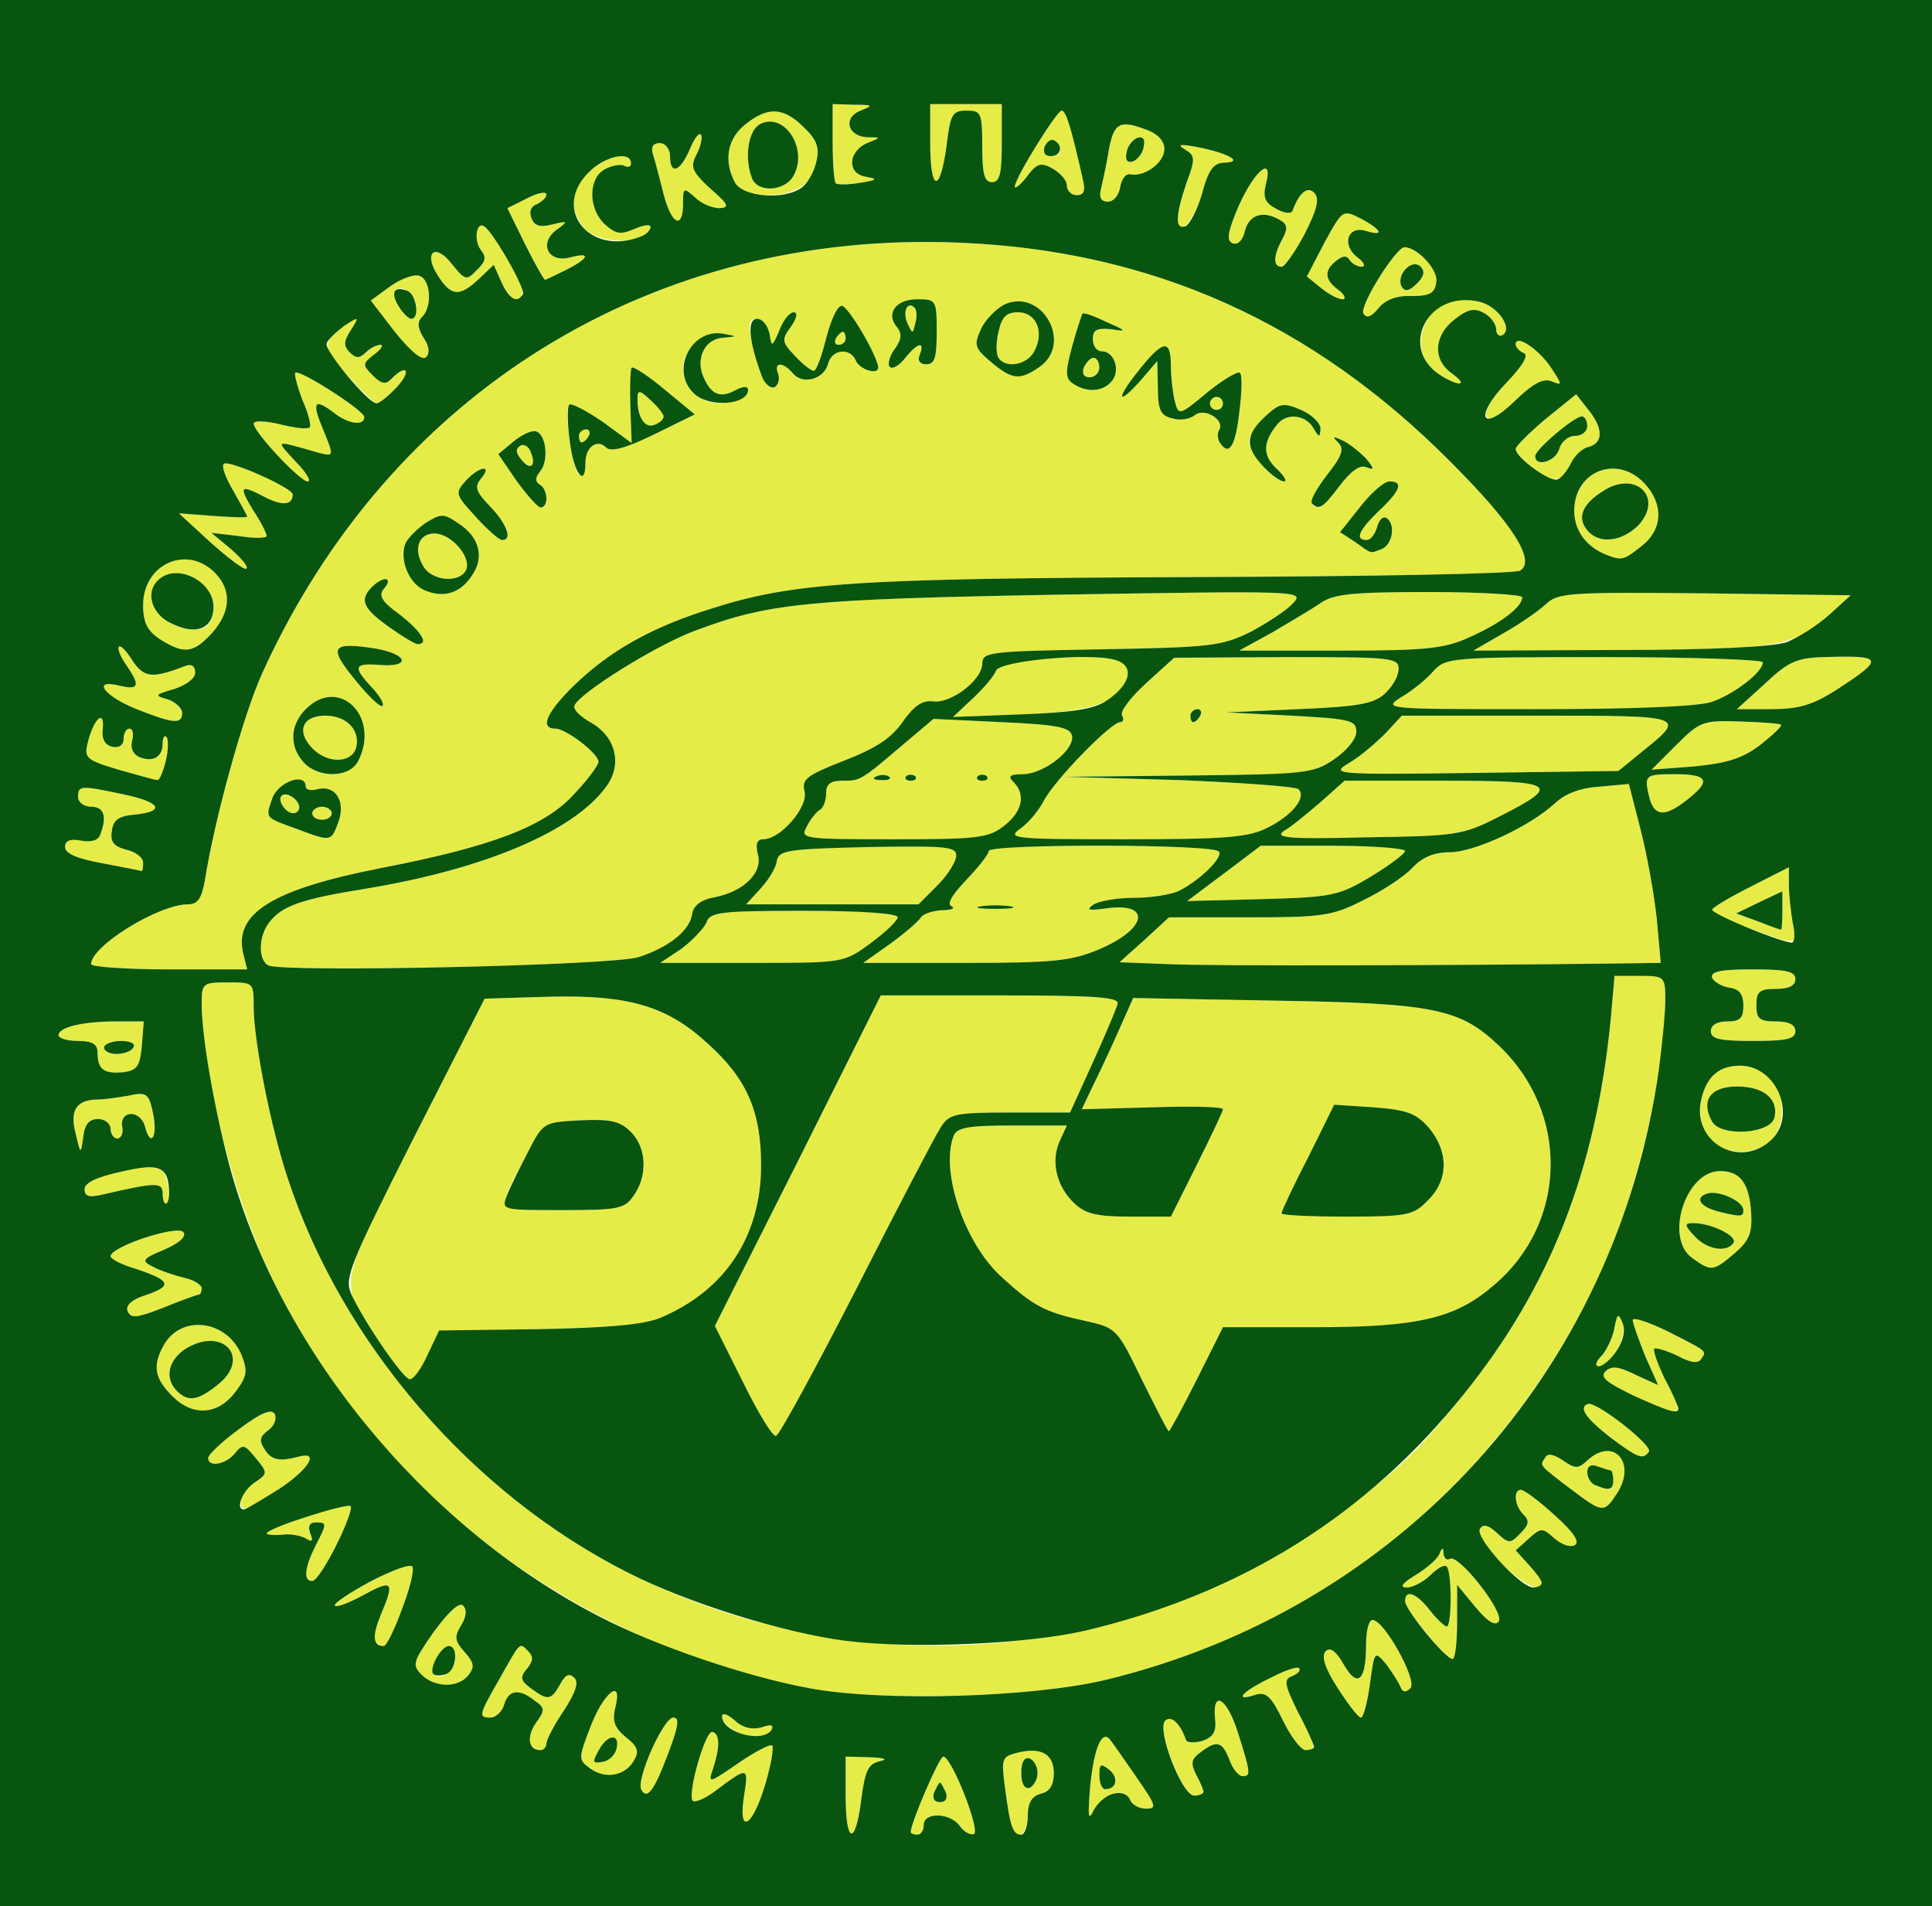
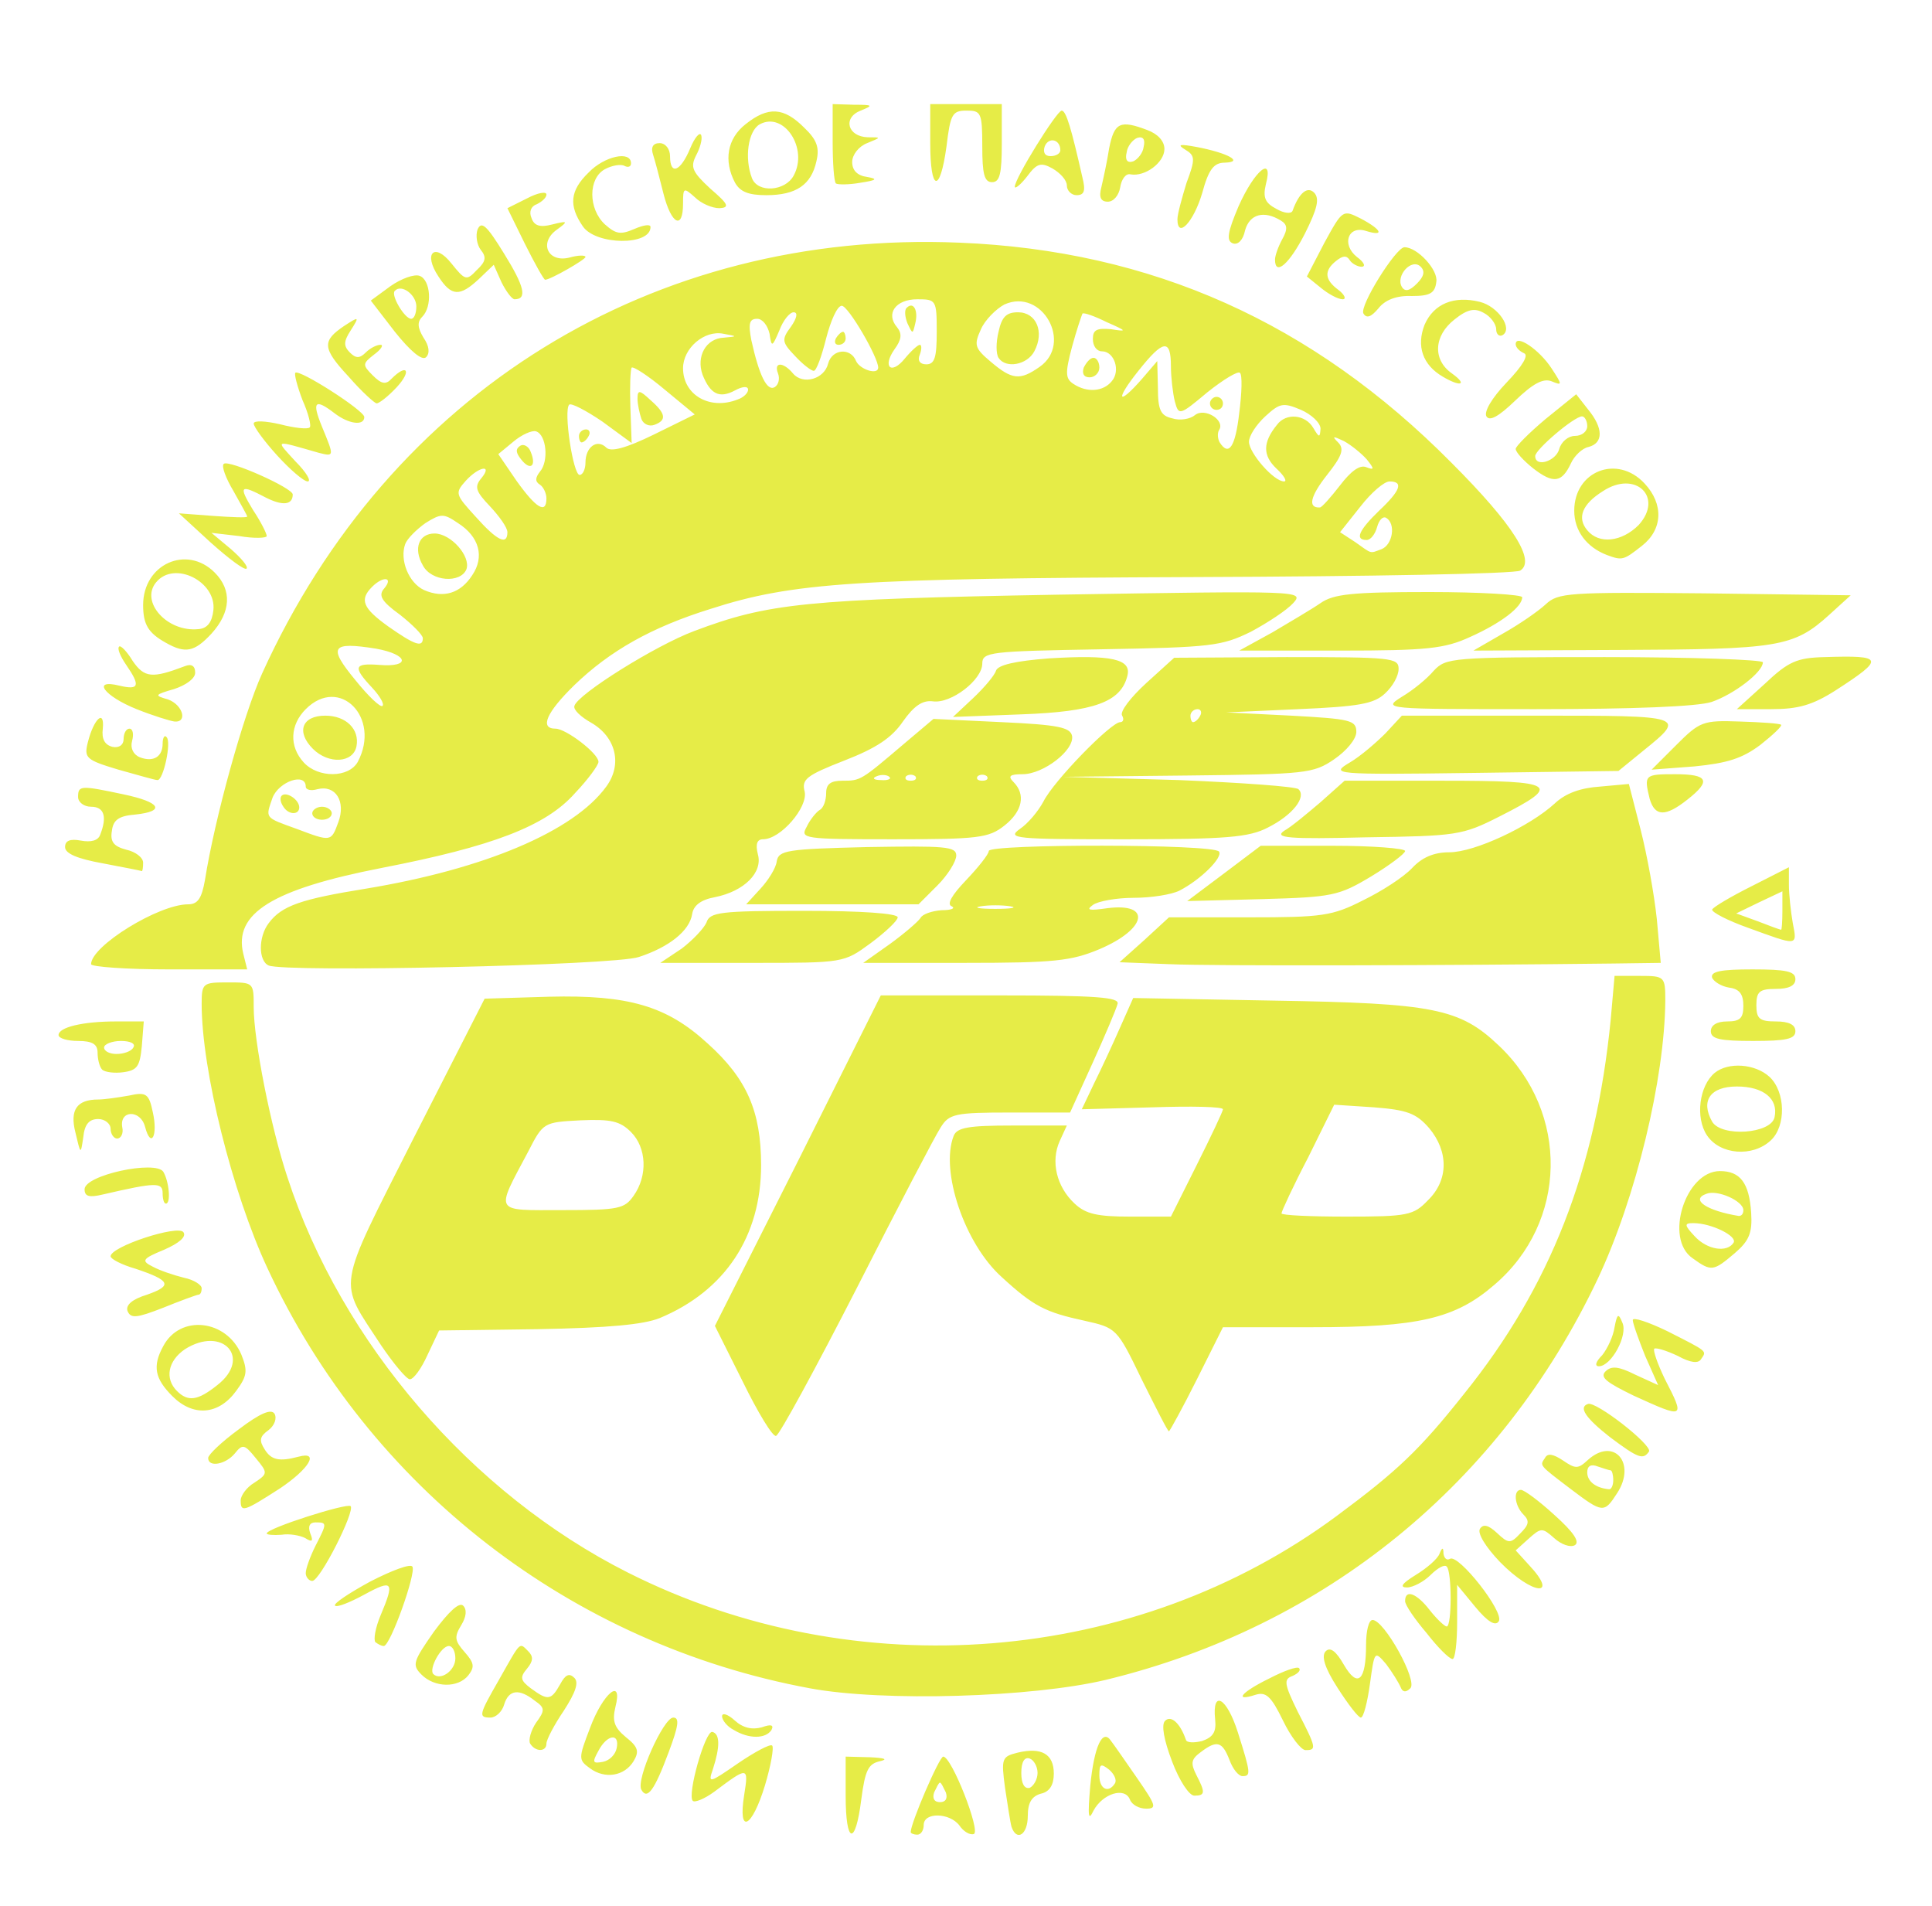
<svg xmlns="http://www.w3.org/2000/svg" version="1" width="297" height="293" viewBox="0 0 2970 2930">
  <path d="M1300 2760v-60l38 1c21 1 28 3 15 6-18 4-23 13-29 59-9 72-24 69-24-6zm100 56c0-14 44-116 50-116 13 0 58 115 47 119-6 2-16-4-22-13-15-20-55-21-55-1 0 8-4 15-10 15-5 0-10-2-10-4zm54-61c-4-8-7-15-9-15s-5 7-9 15c-3 9 0 15 9 15s12-6 9-15zm101 53c-2-7-6-34-10-60-6-45-5-48 19-54 37-9 56 2 56 32 0 17-6 28-20 31-14 4-20 14-20 34 0 29-17 40-25 17zm40-83c0-10-6-20-12-22-8-3-13 5-13 22s5 25 13 23c6-3 12-13 12-23zm-451 34c7-44 6-44-46-5-15 11-30 17-33 14-9-9 19-108 30-106 12 3 12 23 1 57-8 23-6 22 39-9 25-17 49-30 52-27s-2 31-11 61c-20 66-42 77-32 15zm532-14c6-61 19-89 32-69 4 5 22 31 40 57 29 42 31 47 14 47-11 0-22-6-25-14-8-20-42-9-56 17-8 17-9 9-5-38zm38-4c3-5-1-14-9-21-13-10-15-9-15 9 0 21 14 28 24 12zm-728 10c-9-15 34-111 49-111 10 0 8 13-7 53-22 59-33 74-42 58zm816-43c-13-34-17-57-11-63 9-9 23 3 32 29 1 5 13 5 25 2 17-6 22-14 20-33-5-47 18-34 35 20 20 63 20 67 7 67-6 0-15-11-20-25-11-28-19-31-44-12-15 11-16 17-7 35 14 27 14 32-3 32-8 0-23-23-34-52zm-895 10c-18-13-18-15 0-62 20-54 51-79 39-32-5 21-2 31 16 46 19 15 21 22 12 37-14 23-44 28-67 11zm41-31c5-24-15-21-28 4-10 18-9 20 7 17 10-2 19-11 21-21zm-133-7c-3-5 1-20 9-32 14-19 14-23-2-34-24-19-40-17-47 6-3 11-13 20-21 20-19 0-18-4 13-58 34-60 31-58 45-44 8 8 8 15-2 27-11 13-10 18 6 30 26 19 31 19 45-6 8-15 14-18 22-10 7 7 2 22-16 50-15 22-27 45-27 51 0 13-17 13-25 0zm1157-36c-18-37-26-44-42-39-34 11-22-4 21-25 23-12 43-19 46-16s-1 8-10 12c-14 5-13 12 8 55 29 56 29 59 12 59-7 0-23-21-35-46zm-844 15c-10-5-18-15-18-21s9-3 19 6c13 12 27 15 42 11 14-5 19-4 15 4-9 14-35 14-58 0zm928-65c-20-31-25-49-18-56s16 0 28 21c21 36 34 25 34-31 0-21 4-38 10-38 18 0 70 94 58 105-7 7-12 6-15-2-3-7-13-23-22-35-18-21-18-21-25 30-4 29-10 52-14 52s-20-21-36-46zm-811 1c-367-68-677-308-834-646-54-116-101-304-101-406 0-32 2-33 40-33 40 0 40 0 40 38 0 51 26 184 52 262 83 254 283 486 523 607 351 177 781 142 1090-87 93-69 127-101 196-188 132-164 202-343 225-574l6-68h39c38 0 39 1 39 38-1 120-45 303-104 428-149 314-418 534-756 616-113 27-342 34-455 13zm-597-21c-15-15-13-20 19-66 23-31 39-46 45-40s5 17-3 30c-11 18-10 24 5 41s16 23 6 36c-16 20-52 19-72-1zm52-25c0-10-4-19-10-19-12 0-31 35-24 43 11 11 34-5 34-24zm1493-39c-18-21-33-43-33-49 0-19 18-12 38 14 11 14 23 25 26 25 8 0 8-85 0-92-3-4-14 2-25 13-10 10-27 19-36 19-12 0-8-6 13-19 18-11 34-25 37-33 4-10 6-10 6 0 1 7 5 11 10 8 13-8 84 82 75 96-5 8-17 1-36-22l-28-34v57c0 31-3 57-7 57-5 0-23-18-40-40zm-1616 14c-3-4 0-22 8-41 22-52 19-56-25-32-22 12-42 20-45 17s21-19 54-37c33-17 62-28 65-23 6 10-34 122-44 122-4 0-9-3-13-6zm1729-123c-22-23-35-44-31-51 5-8 13-6 26 6 18 17 21 17 36 1 13-13 15-19 5-29-14-14-16-38-4-38 5 0 28 17 52 39 29 26 39 41 31 46-7 4-21-1-32-11-18-16-20-16-39 1l-20 18 20 22c48 51 6 47-44-4zm-1836 17c0-7 7-26 15-42 18-35 18-36 0-36-9 0-12 6-8 17 5 12 3 14-8 7-8-4-24-7-36-5-13 1-23 0-23-2 0-8 123-47 129-42 7 8-47 115-59 115-5 0-10-6-10-12zm-100-112c0-7 9-20 21-27 21-14 21-15 2-38-17-21-20-22-32-7-14 17-41 22-41 7 0-5 21-25 47-44 33-25 50-32 55-24 4 7 0 18-9 25-14 10-15 16-6 30 10 16 22 19 52 11 33-9 16 19-29 49-56 36-60 37-60 18zm2045-17c-50-38-48-36-40-48 4-8 13-6 28 4 19 13 23 13 38-1 40-36 75 5 45 51-20 31-22 31-71-6zm65-14c0-8-2-15-4-15s-11-3-20-6c-10-4-16-1-16 9 0 14 13 24 33 26 4 1 7-6 7-14zm-5-66c-37-29-49-46-34-51 12-5 99 63 94 73-9 13-16 11-60-22zm-1333-85l-43-86 128-254 127-254h184c149 0 183 3 180 13-2 8-19 48-38 90l-35 77h-92c-85 0-94 2-107 23-8 12-66 123-129 247-63 123-119 226-124 227-5 2-28-36-51-83zm613-4c-38-79-39-79-88-90-60-13-78-22-127-67-57-51-95-163-74-217 5-13 23-16 90-16h84l-11 24c-14 31-5 70 23 96 17 16 35 20 85 20h63l40-80c22-44 40-82 40-85 0-4-49-5-108-3l-109 3 19-40c11-22 29-61 40-86l20-45 217 4c245 4 285 12 345 69 109 103 106 272-7 368-60 52-117 65-279 65h-138l-40 80c-22 44-42 80-43 80-2 0-20-36-42-80zm440-275c32-31 32-75 2-111-20-23-34-28-85-32l-61-4-40 81c-23 44-41 83-41 86s45 5 100 5c94 0 103-2 125-25zm-1930 301c-27-27-31-46-14-77 26-49 97-41 120 13 10 25 9 33-8 56-27 37-66 40-98 8zm69-17c54-42 8-92-50-55-26 18-31 45-12 64 17 17 32 15 62-9zm2177 16c-41-20-52-28-43-37s20-8 46 5l35 16-20-45c-10-25-19-50-19-55s24 3 53 17c63 32 61 30 52 43-4 7-16 6-36-5-17-8-33-13-36-11-2 3 5 23 16 46 32 62 31 62-48 26zm-1925-77c-67-103-71-79 50-319l109-214 99-3c122-3 181 14 244 72 60 54 82 104 82 187 0 109-55 193-156 235-25 10-79 15-187 17l-152 2-18 38c-9 20-21 37-27 37-5 0-25-24-44-52zm388-230c22-31 20-74-4-98-17-17-31-20-78-18-56 3-57 3-80 48-51 96-54 90 53 90 86 0 95-2 109-22zm1489 245c8-10 17-29 19-43 4-21 6-22 12-7 9 19-17 67-36 67-7 0-5-7 5-17zm-2267-68c-3-9 7-18 30-25 40-14 36-22-18-40-21-6-38-15-38-19 0-15 104-49 112-37 5 7-7 17-30 27-34 14-35 17-17 26 11 6 32 13 48 17 15 3 27 11 27 16 0 6-2 10-5 10-2 0-27 9-54 20-41 16-50 17-55 5zm2406-81c-44-30-11-134 42-134 31 0 45 18 48 64 2 31-3 43-25 62-33 28-36 29-65 8zm63-24c6-10-34-30-62-30-14 0-14 3 2 20 19 21 50 26 60 10zm15-50c0-14-40-32-57-25-25 9 1 26 50 34 4 0 7-3 7-9zm-2430-26c0-17-10-17-92 2-21 5-28 3-28-8 0-22 109-45 121-27 9 15 12 49 4 49-3 0-5-7-5-16zm-134-93c-9-35 2-51 35-51 9 0 30-3 47-6 27-6 31-3 37 26 8 36-3 56-12 22-7-27-40-26-35 1 2 9-2 17-8 17-5 0-10-7-10-15s-9-15-19-15c-14 0-21 8-23 28-4 27-4 27-12-7zm2508 4c-18-27-12-76 12-96 21-17 62-14 84 6 25 23 26 76 2 98-28 26-78 22-98-8zm104-28c6-28-17-47-58-47s-56 22-38 54c14 24 91 19 96-7zm-2571-73c-4-4-7-16-7-26 0-13-8-18-30-18-16 0-30-4-30-9 0-12 37-21 88-21h43l-3 38c-3 31-7 37-28 40-14 2-29 0-33-4zm48-34c4-6-5-10-19-10s-26 5-26 10c0 6 9 10 19 10 11 0 23-4 26-10zm2425-25c0-9 9-15 25-15 20 0 25-5 25-24 0-18-6-26-22-28-12-2-23-9-26-15-3-10 14-13 62-13 52 0 66 3 66 15 0 10-10 15-30 15-25 0-30 4-30 25s5 25 30 25c20 0 30 5 30 15 0 12-14 15-65 15s-65-3-65-15zm-2490-103c0-28 104-92 149-92 15 0 21-9 26-37 15-95 59-254 88-318 196-432 600-682 1072-662 296 12 543 123 756 338 96 96 130 151 106 166-7 5-232 9-502 10-519 2-616 8-743 49-90 28-154 64-209 117-43 42-54 67-29 67 16 0 66 38 66 51 0 5-16 27-36 48-45 51-127 82-297 115-169 33-228 70-213 132l6 24h-120c-66 0-120-4-120-8zm380-218c12-32-4-58-32-51-10 3-18 1-18-4 0-22-41-8-51 17-11 32-13 30 37 48 53 20 53 20 64-10zm30-93c36-68-28-133-80-81-24 24-26 57-3 82 22 24 69 24 83-1zm22-114c-30-32-28-38 11-35 49 4 45-16-5-25-69-11-74-3-32 48 20 25 39 43 42 40s-4-15-16-28zm78-76c0-5-16-21-35-36-29-21-34-30-24-41 14-17-2-19-19-2-20 20-14 33 25 61 40 28 53 33 53 18zm76-97c19-28 11-59-22-80-22-15-26-15-50 0-14 10-28 24-31 32-9 24 5 60 29 71 30 13 56 5 74-23zm1398-40c17-7 22-39 7-48-5-3-11 3-14 14s-10 20-16 20c-19 0-12-15 19-45 33-31 38-45 16-45-8 0-28 17-45 39l-31 39 23 15c27 19 22 18 41 11zm-1344-26c0-7-12-24-27-40-22-23-24-30-13-43 18-22-4-18-24 4-17 19-16 21 15 55 33 37 49 45 49 24zm60-52c0-8-5-18-10-21-8-5-7-11 0-20 14-16 10-57-6-62-6-2-22 5-35 16l-23 19 28 41c30 42 46 52 46 27zm1220-20c16-21 30-32 40-28 13 5 13 3 1-12-8-9-24-22-35-28-17-8-19-8-9 2s6 21-17 50c-26 33-30 51-11 50 3 0 17-16 31-34zm-98-26c-21-20-21-40 1-67 14-19 44-16 56 5 9 15 10 15 11 1 0-9-14-22-30-29-28-12-33-10-55 10-14 13-25 30-25 39 0 17 38 61 54 61 5 0 0-9-12-20zm-1062-9c0-24 18-37 32-23 7 7 30 1 73-20l63-31-46-38c-25-21-48-36-51-34-2 3-3 30-2 60l2 56-45-33c-25-17-48-29-51-26-9 9 6 108 16 108 5 0 9-9 9-19zm1005-76c4-31 5-59 1-62-3-3-25 10-50 30-43 36-44 36-50 14-3-12-6-37-6-54 0-43-12-41-50 7-36 45-32 55 5 13l24-28 1 41c0 34 4 43 22 47 12 4 28 1 35-5 15-12 47 8 37 23-3 5-2 14 1 19 14 22 24 7 30-45zm-771-21c9-3 16-10 16-15 0-6-9-5-20 1-24 13-38 6-50-24-10-28 5-56 33-57 21-2 21-2-1-6-29-6-62 22-62 53 0 41 41 65 84 48zm62-40c-7-18 8-18 23 0s48 9 54-15c6-23 35-25 43-4 6 13 34 22 34 10 0-16-46-95-56-95-7 0-17 23-24 50-7 28-15 50-19 50s-17-10-29-23c-20-21-21-25-6-45 9-13 11-22 4-22-6 0-16 12-22 28-11 26-12 26-15 5-3-13-11-23-19-23-12 0-14 7-9 33 12 54 24 79 36 72 6-4 8-13 5-21zm513 12c14-16 4-46-15-46-8 0-14-8-14-19 0-14 6-17 28-15 25 4 25 3-7-11-18-9-35-15-37-13-1 2-9 25-16 51-11 41-10 49 2 57 21 14 46 12 59-4zm-111-22c52-36 4-122-54-96-13 7-30 24-36 38-11 24-10 29 15 50 33 28 45 29 75 8zm-184-34c3 0 3 7 0 15-4 9 0 15 10 15 13 0 16-11 16-50 0-49-1-50-30-50-33 0-49 22-31 43 8 10 7 19-4 34-19 27-5 40 16 14 10-12 20-21 23-21zm-934 720c0-5 7-10 15-10s15 5 15 10c0 6-7 10-15 10s-15-4-15-10zm-45-11c-4-6-5-13-2-16 7-7 27 6 27 18s-17 12-25-2zm46-88c-26-26-17-51 19-51 32 0 53 21 48 47s-43 28-67 4zm169-282c-15-26-6-49 18-49 25 0 56 35 49 55-9 22-54 19-67-6zm151-163c-8-10-9-16-1-21 5-3 13 1 16 10 9 22-1 29-15 11zm89-36c0-5 5-10 11-10 5 0 7 5 4 10-3 6-8 10-11 10-2 0-4-4-4-10zm96-26c-3-9-6-23-6-31 0-14 3-14 20 2 24 21 25 31 6 38-8 3-17-1-20-9zm874-24c0-5 5-10 10-10 6 0 10 5 10 10 0 6-4 10-10 10-5 0-10-4-10-10zm-575-100c3-5 8-10 11-10 2 0 4 5 4 10 0 6-5 10-11 10-5 0-7-4-4-10zm381 45c4-8 10-15 15-15s9 7 9 15-7 15-15 15c-9 0-12-6-9-15zm-131-15c-4-6-4-24 0-40 5-23 12-30 30-30 28 0 41 30 25 60-11 21-44 27-55 10zm-140-53c-4-10-5-21-1-24 10-10 18 4 13 24-4 17-4 17-12 0zm-982 987c-16-7-16-44 0-65 20-27 50-37 149-53 182-30 320-88 370-157 25-34 15-76-23-98-16-9-28-20-26-26 5-18 125-93 184-115 114-43 171-49 562-56 372-6 376-6 359 13-10 11-39 30-65 44-45 22-60 24-230 27-171 3-183 4-183 22 0 25-48 62-76 58-16-2-29 7-46 31-17 25-41 41-90 60-59 23-66 29-61 48 5 24-37 73-64 73-9 0-12 7-8 23 8 28-21 57-66 66-22 4-33 13-35 26-4 26-36 51-82 66-38 13-544 24-569 13zm1385-2l-77-3 38-34 38-35h123c112 0 128-2 175-26 29-14 63-36 76-50 15-16 33-24 57-24 39 0 124-40 162-75 17-16 40-24 70-26l44-4 18 70c10 39 21 100 25 138l6 67-74 1c-245 3-615 4-681 1zm-750-24c17-13 34-31 38-40 5-16 21-18 150-18 89 0 144 4 144 10 0 5-19 23-42 40-41 30-41 30-182 30h-141l33-22zm320-7c22-16 43-34 47-40 3-6 18-11 33-12 15 0 21-3 15-6-8-3 0-17 22-40 19-20 35-40 35-45 0-11 347-11 354 1 6 9-28 43-61 60-12 6-43 11-70 11-26 0-55 5-63 11-11 8-6 9 22 5 69-9 61 32-12 63-43 18-69 21-206 21h-157l41-29zm185-58c-13-2-33-2-45 0-13 2-3 4 22 4s35-2 23-4zm1134 33c-31-11-56-24-55-28 2-4 29-20 61-36l57-29v27c0 15 3 42 6 59 7 36 8 35-69 7zm53-26v-30l-36 17-35 17 33 12c18 7 34 13 36 13 1 1 2-12 2-29zm-1571-34c12-13 24-32 25-42 3-17 15-19 139-22 120-2 137-1 137 13 0 9-13 30-29 46l-29 29h-265l22-24zm712-23l57-43h111c61 0 111 4 111 8s-24 22-52 39c-50 30-60 32-168 35l-115 3 56-42zm-1723-16c-39-7-58-15-58-25s8-13 24-10 27 0 30-9c11-28 6-43-14-43-11 0-20-7-20-15 0-18 4-18 70-4 57 12 65 26 18 31-25 2-34 8-36 25-3 17 3 24 22 29 14 3 26 12 26 20s-1 13-2 13c-2-1-29-6-60-12zm1082-56c5-11 15-23 20-26 6-3 10-15 10-26 0-14 7-19 25-19 28 0 28 0 95-57l45-38 105 5c87 4 105 8 108 21 4 22-44 59-76 59-20 0-23 3-14 12 19 19 14 45-14 67-24 19-40 21-171 21-139 0-143-1-133-19zm127-77c-3-3-12-4-19-1-8 3-5 6 6 6 11 1 17-2 13-5zm40-1c-4-3-10-3-14 0-3 4 0 7 7 7s10-3 7-7zm110 0c-4-3-10-3-14 0-3 4 0 7 7 7s10-3 7-7zm51 81c12-8 28-27 36-42 16-32 104-122 118-122 5 0 6-5 3-10-4-6 13-28 37-50l43-39 173-1c161 0 172 1 172 18 0 11-9 27-21 38-17 16-41 20-133 24l-111 5 100 5c91 5 100 7 100 25 0 11-15 29-34 42-32 22-44 23-225 25l-191 2 177 5c97 4 180 10 184 14 13 12-9 40-47 59-29 15-63 18-219 18-170 0-183-1-162-16zm277-174c3-5 1-10-4-10-6 0-11 5-11 10 0 6 2 10 4 10 3 0 8-4 11-10zm129 177c11-6 36-27 56-44l37-33h153c173 0 182 6 85 55-57 29-66 30-205 32-119 3-142 1-126-10zm562-49c-9-37-8-38 39-38 51 0 56 10 19 39-34 27-50 26-58-1zm-2354-45c-50-15-53-18-47-42 9-36 26-52 23-21-2 16 3 25 15 28 10 2 17-3 17-12s4-16 9-16 7 8 4 19 2 21 12 25c21 8 35-1 35-21 0-9 3-14 6-10 8 7-5 67-14 66-4 0-31-8-60-16zm1893-11c17-10 41-31 55-45l25-27h208c228 0 230 0 163 54l-38 31-221 3c-220 3-222 2-192-16zm502-27c36-36 41-38 97-36 33 1 62 3 64 5s-13 16-32 31c-28 21-51 28-101 33l-66 5 38-38zm-2367-55c-50-20-70-47-26-36 30 7 32 0 10-32-9-13-14-25-11-28 2-3 12 7 21 22 18 26 30 27 80 8 10-4 16-1 16 10 0 9-14 19-32 25-31 9-31 10-10 16 23 8 31 36 10 34-7-1-33-9-58-19zm1286-17c17-16 33-35 35-42 3-9 30-15 81-19 97-6 128 1 121 27-10 40-51 55-163 59l-105 4 31-29zm659-2c17-10 39-28 49-40 19-20 26-21 263-21 133 0 243 4 243 8 0 15-44 49-79 61-22 7-120 11-270 11-234 0-236 0-206-19zm558-20c36-34 49-40 92-41 91-3 93 2 17 51-36 23-58 29-99 29h-53l43-39zm-2458-63c-27-15-35-28-35-58 0-63 67-93 110-50 27 27 25 61-5 94-26 28-40 31-70 14zm73-50c5-44-60-77-88-43-25 30 17 77 65 72 14-1 21-11 23-29zm1628 34c27-16 61-36 74-45 20-14 49-17 167-17 79 0 143 4 143 8 0 15-33 40-80 61-39 18-66 21-200 21h-155l51-28zm354 2c25-14 54-34 66-45 19-18 35-19 245-17l224 3-33 30c-55 50-79 53-322 54l-225 1 45-26zm-1986-140l-49-45 53 4c28 2 52 3 52 1s-10-19-21-39c-12-20-19-39-15-42 7-7 106 37 106 47 0 16-15 18-41 5-40-21-43-19-20 19 12 18 21 36 21 40 0 3-19 4-42 0l-43-5 30 25c16 14 27 27 24 30s-27-15-55-40zm2146 19c-31-12-50-37-50-68 0-61 66-87 108-42 30 32 28 71-4 96-28 22-30 23-54 14zm49-46c39-43-5-85-55-52-32 20-40 41-24 60 18 22 53 18 79-8zm-2093-107c-20-22-36-44-36-49s18-4 40 1c23 6 43 8 46 5 3-2-2-22-11-42-8-21-13-40-11-42 6-6 106 58 106 68 0 14-24 11-46-6-30-23-35-18-19 21 19 46 19 46-5 40-70-20-67-21-36 13 17 17 25 31 19 31s-27-18-47-40zm1931 20c-15-12-27-25-27-30 0-4 21-25 46-46l47-38 18 23c24 29 24 52 1 58-10 2-22 14-27 25-14 30-27 32-58 8zm40-30c3-11 14-20 24-20 11 0 19-7 19-15s-4-15-8-15c-12 0-72 51-72 61 0 18 32 8 37-11zm-112-50c-4-7 8-28 31-52 25-26 34-42 27-45s-13-9-13-14c0-16 36 8 55 37 17 26 17 27 0 20-13-5-29 4-56 30-25 24-39 32-44 24zm-1749-61c-41-44-41-55-7-78 23-15 24-15 10 7-11 17-11 24-1 34 9 9 15 9 24 0 7-7 17-12 23-12 5 0 1 7-10 15-18 14-18 16-2 32 13 13 20 15 29 5 24-24 31-12 8 13-13 14-27 25-31 25-3 0-23-18-43-41zm1682 0c-31-18-41-47-28-80 14-32 45-45 85-35 28 7 51 41 35 51-5 3-10-1-10-9s-9-20-19-25c-14-8-25-6-45 10-32 25-34 62-4 83 25 18 13 21-14 5zm-1611-69l-37-48 30-22c17-12 37-19 45-16 17 6 20 47 4 63-8 8-7 17 2 32 9 13 10 24 4 30s-24-9-48-39zm33-39c0-18-23-35-33-24-7 6 15 43 25 43 5 0 8-9 8-19zm1456 11c-7-11 50-102 63-102 20 0 52 35 49 53-2 18-10 22-38 22-23-1-41 6-51 19-11 13-18 16-23 8zm88-72c-14-14-39 14-29 31 5 8 12 6 23-5s13-19 6-26zm-1413 24l-12-27-23 22c-29 27-42 27-62-4-24-36-6-53 20-20 21 26 23 27 39 10 14-13 15-20 6-31-6-8-8-22-5-31 6-14 14-7 41 37 31 50 36 70 16 70-4 0-13-12-20-26zm1259 8l-21-17 27-52c28-51 28-51 56-37 32 17 37 28 8 19-28-9-38 21-14 40 11 8 14 15 7 15-6 0-15-5-18-10-5-8-11-7-21 1-19 15-18 29 4 45 9 7 12 14 6 14-7 0-22-8-34-18zm-1223-67l-27-55 30-15c17-9 30-11 30-6s-7 11-15 15c-9 3-12 12-8 21 4 12 13 15 32 10 24-6 25-5 7 8-28 20-14 51 19 43 14-4 25-4 25-1 0 4-54 35-62 35-2 0-16-25-31-55zm1153 24c0-6 5-20 11-31 9-16 8-23-2-29-26-16-48-10-55 15-3 15-11 23-19 20-10-4-8-17 9-57 25-56 54-79 42-34-5 21-1 29 16 38 12 7 23 8 25 3 10-28 23-38 33-28 9 9 5 25-14 63-24 47-46 66-46 40zm-1064-51c-22-32-20-55 9-83 24-25 65-34 65-14 0 5-4 7-10 4-5-3-19-1-30 5-26 14-26 61 0 85 17 15 24 16 45 7 14-6 25-8 25-3 0 29-84 28-104-1zm914-11c0-8 7-33 14-56 14-37 13-42-2-51-13-8-9-9 18-4 47 9 73 23 43 24-17 0-25 10-35 47-13 44-38 71-38 40zm-790-39c-6-24-13-51-16-60-4-12 0-18 10-18 9 0 16 9 16 20 0 30 16 24 31-12 7-17 15-26 17-20s-2 20-8 31c-9 18-6 25 22 51 28 24 30 29 14 30-11 0-28-7-38-17-17-15-18-15-18 10 0 41-18 32-30-15zm673-10c3-13 9-40 12-60 8-40 17-44 59-28 16 6 26 17 26 29 0 21-30 43-52 39-7-2-14 7-16 20-2 12-10 22-19 22-11 0-14-7-10-22zm65-62c3-12-1-17-10-14-7 3-15 13-16 22-3 12 1 17 10 14 7-3 15-13 16-22zm-628 55c-18-34-12-68 16-90 35-28 59-26 90 5 20 19 24 31 19 52-8 36-31 52-77 52-27 0-40-5-48-19zm90-11c23-42-15-99-52-79-18 10-24 52-12 83 9 23 51 20 64-4zm420 15c0-8-10-19-22-26-18-10-24-8-39 12-10 13-19 20-19 16 0-13 64-116 72-117 7 0 15 28 32 103 5 20 3 27-9 27-8 0-15-7-15-15zm-10-54c0-17-18-21-24-6-3 9 0 15 9 15 8 0 15-4 15-9zm-345 51c-3-3-5-32-5-64v-58l33 1c29 0 30 1 10 9-28 11-20 40 11 41 21 0 21 0-1 9-13 5-23 18-23 29 0 13 8 21 23 23 17 3 15 5-11 9-17 3-34 3-37 1zm145-62v-60h110v60c0 47-3 60-15 60s-15-13-15-55c0-52-2-55-24-55s-25 5-31 55c-10 73-25 70-25-5z" fill="#e6ec47" />
-   <path d="M0 1465v-1465h2970v2930h-2970v-1465zm1324 1301c6-46 11-55 29-59 13-3 6-5-15-6l-38-1v60c0 75 15 78 24 6zm96 39c0-20 40-19 55 1 6 9 16 15 22 13 11-4-34-119-47-119-6 0-50 102-50 116 0 2 5 4 10 4 6 0 10-7 10-15zm160-14c0-20 6-30 20-34 14-3 20-14 20-31 0-30-19-41-56-32-24 6-25 9-19 54 8 61 12 72 25 72 5 0 10-13 10-29zm-404-47c9-30 14-58 11-61s-27 10-52 27c-45 31-47 32-39 9 11-34 11-54-1-57-11-2-39 97-30 106 3 3 18-3 33-14 52-39 53-39 46 5-10 62 12 51 32-15zm536 13c11-3 21 0 25 9 3 8 14 14 25 14 17 0 15-5-14-47-18-26-36-52-40-57-13-20-26 8-32 69-4 47-3 55 5 38 6-12 20-24 31-26zm-684-64c15-40 17-53 7-53-15 0-58 96-49 111 9 16 20 1 42-58zm822 61c0-3-5-15-11-26-9-18-8-24 7-35 25-19 33-16 44 12 5 14 14 25 20 25 13 0 13-4-7-67-17-54-40-67-35-20 2 19-3 27-20 33-12 3-24 3-25-2-9-26-23-38-32-29-13 14 26 115 45 115 8 0 14-3 14-6zm-876-47c9-15 7-22-12-37-18-15-21-25-16-46 12-47-19-22-39 32-18 47-18 49 0 62 23 17 53 12 67-11zm-134-27c0-6 12-29 27-51 18-28 23-43 16-50-8-8-14-5-22 10-14 25-19 25-45 6-16-12-17-17-6-30 10-12 10-19 2-27-14-14-11-16-45 44-31 54-32 58-13 58 8 0 18-9 21-20 7-23 23-25 47-6 16 11 16 15 2 34-15 22-12 42 7 42 5 0 9-5 9-10zm1180 5c0-3-11-28-25-54-21-43-22-50-8-55 9-4 13-9 10-12s-23 4-46 16c-43 21-55 36-21 25 16-5 24 2 42 39 12 25 28 46 35 46s13-2 13-5zm-834-26c4-8-1-9-15-4-15 4-29 1-42-11-10-9-19-12-19-6 0 25 62 42 76 21zm920-71c7-51 7-51 25-30 9 12 19 28 22 35 3 8 8 9 15 2 12-11-40-105-58-105-6 0-10 17-10 38 0 56-13 67-34 31-12-21-21-28-28-21s-2 25 18 56c16 25 32 46 36 46s10-23 14-52zm-406-6c454-110 784-474 850-937 5-38 10-87 10-107 0-37-1-38-39-38h-39l-6 68c-23 231-93 410-225 574-150 187-342 307-581 364-89 21-267 29-370 16-94-12-243-58-335-105-240-121-440-353-523-607-26-78-52-211-52-262 0-38 0-38-40-38-38 0-40 1-40 33 0 49 18 153 41 242 74 284 298 559 569 699 86 45 226 93 325 111 113 21 342 14 455-13zm-980-7c10-13 9-19-6-36s-16-23-5-41c8-13 9-24 3-30s-22 9-45 40c-32 46-34 51-19 66 20 20 56 21 72 1zm1520-82v-57l28 34c19 23 31 30 36 22 9-14-62-104-75-96-5 3-9-1-10-8 0-10-2-10-6 0-3 8-19 22-37 33-21 13-25 19-13 19 9 0 26-9 36-19 11-11 22-17 25-13 8 7 8 92 0 92-3 0-15-11-26-25-20-26-38-33-38-14 0 13 62 89 73 89 4 0 7-26 7-57zm-1622-20c12-31 19-60 16-65s-32 6-65 23c-33 18-57 34-54 37s23-5 45-17c44-24 47-20 25 32-13 32-12 47 5 47 4 0 17-26 28-57zm1752-40c0-4-9-16-20-28l-20-22 20-18c19-17 21-17 39-1 11 10 25 15 32 11 8-5-2-20-31-46-24-22-47-39-52-39-12 0-10 24 4 38 10 10 8 16-5 29-15 16-18 16-36-1-13-12-21-14-26-6-8 13 62 90 82 90 7 0 13-3 13-7zm-1853-58c15-30 25-57 22-60-6-5-129 34-129 42 0 2 10 3 23 2 12-2 28 1 36 5 11 7 13 5 8-7-4-11-1-17 8-17 18 0 18 1 0 36-17 34-19 54-5 54 6 0 22-25 37-55zm-87-87c45-30 62-58 29-49-30 8-42 5-52-11-9-14-8-20 6-30 9-7 13-18 9-25-5-8-22-1-55 24-26 19-47 39-47 44 0 15 27 10 41-7 12-15 15-14 32 7 19 23 19 24-2 38-18 12-30 41-16 41 3 0 28-15 55-32zm2056 7c30-46-5-87-45-51-15 14-19 14-38 1-15-10-24-12-28-4-8 12-10 10 40 48 49 37 51 37 71 6zm49-64c5-10-82-78-94-73-15 5-3 22 34 51 44 33 51 35 60 22zm-1218-251c63-124 121-235 129-247 13-21 22-23 107-23h92l35-77c19-42 36-82 38-90 3-10-31-13-180-13h-184l-127 254-128 254 43 86c23 47 46 85 51 83 5-1 61-104 124-227zm523 140l40-80h138c162 0 219-13 279-65 113-96 116-265 7-368-60-57-100-65-345-69l-217-4-20 45c-11 25-29 64-40 86l-19 40 109-3c59-2 108-1 108 3 0 3-18 41-40 85l-40 80h-63c-50 0-68-4-85-20-28-26-37-65-23-96l11-24h-84c-67 0-85 3-90 16-21 54 17 166 74 217 49 45 67 54 127 67 49 11 50 11 88 90 22 44 40 80 42 80 1 0 21-36 43-80zm-1477 18c17-23 18-31 8-56-23-54-94-62-120-13-17 31-13 50 14 77 32 32 71 29 98-8zm2217 27c0-3-9-24-21-46-11-23-18-43-16-46 3-2 19 3 36 11 20 11 32 12 36 5 9-13 11-11-52-43-29-14-53-22-53-17s9 30 19 55l20 45-35-16c-26-13-37-14-46-5s2 17 43 37c55 25 69 29 69 20zm-1923-82l18-38 152-2c108-2 162-7 187-17 101-42 156-126 156-235 0-83-22-133-82-187-63-58-122-75-244-72l-99 3-109 214c-99 196-107 216-96 240 19 42 80 131 90 131 6 0 18-17 27-37zm1829-8c10-16 13-31 8-42-6-15-8-14-12 7-2 14-11 33-19 43-10 10-12 17-5 17 6 0 19-11 28-25zm-2181-85c3 0 5-4 5-10 0-5-12-13-27-16-16-4-37-11-48-17-18-9-17-12 17-26 23-10 35-20 30-27-8-12-112 22-112 37 0 4 17 13 38 19 54 18 58 26 18 40-23 7-33 16-30 25 5 12 14 11 55-5 27-11 52-20 54-20zm2362-64c22-19 27-31 25-62-3-46-17-64-48-64-53 0-86 104-42 134 29 21 32 20 65-8zm-2407-93c-1-40-14-46-74-32-37 8-56 17-56 27 0 11 7 13 28 8 82-19 92-19 92-2 0 9 2 16 5 16s5-8 5-17zm-109-113c10 0 19 7 19 15s5 15 10 15c6 0 10-8 8-17-5-27 28-28 35-1 9 34 20 14 12-22-6-29-10-32-37-26-17 3-38 6-47 6-33 0-44 16-35 51 8 34 8 34 12 7 2-20 9-28 23-28zm2571 33c41-37 10-115-47-115-33 0-52 17-60 53-14 64 58 106 107 62zm-2504-145l3-38h-43c-51 0-88 9-88 21 0 5 14 9 30 9 22 0 30 5 30 18 0 26 10 33 40 30 21-3 25-9 28-40zm2542-23c0-10-10-15-30-15-25 0-30-4-30-25s5-25 30-25c20 0 30-5 30-15 0-12-14-15-66-15-48 0-65 3-62 13 3 6 14 13 26 15 16 2 22 10 22 28 0 19-5 24-25 24-16 0-25 6-25 15 0 12 14 15 65 15s65-3 65-15zm-2386-119c-15-62 44-99 213-132 170-33 252-64 297-115 20-21 36-43 36-48 0-13-50-51-66-51-25 0-14-25 29-67 55-53 119-89 209-117 127-41 224-47 743-49 270-1 495-5 502-10 24-15-10-70-106-166-213-215-460-326-756-338-472-20-876 230-1072 662-29 64-73 223-88 318-5 28-11 37-26 37-45 0-149 64-149 92 0 4 54 8 120 8h120l-6-24zm608 5c46-15 78-40 82-66 2-13 13-22 35-26 45-9 74-38 66-66-4-16-1-23 8-23 27 0 69-49 64-73-5-19 2-25 61-48 49-19 73-35 90-60 17-24 30-33 46-31 28 4 76-33 76-58 0-18 12-19 183-22 170-3 185-5 230-27 26-14 55-33 65-44 17-19 13-19-359-13-391 7-448 13-562 56-59 22-179 97-184 115-2 6 10 17 26 26 38 22 48 64 23 98-50 69-188 127-370 157-99 16-129 26-149 53-16 21-16 58 0 65 25 11 531 0 569-13zm1497 10l74-1-6-67c-4-38-15-99-25-138l-18-70-44 4c-30 2-53 10-70 26-38 35-123 75-162 75-24 0-42 8-57 24-13 14-47 36-76 50-47 24-63 26-175 26h-123l-38 35-38 34 77 3c66 3 436 2 681-1zm-1141-31c23-17 42-35 42-40 0-6-55-10-144-10-129 0-145 2-150 18-4 9-21 27-38 40l-33 22h141c141 0 141 0 182-30zm352 9c73-31 81-72 12-63-28 4-33 3-22-5 8-6 37-11 63-11 27 0 58-5 70-11 33-17 67-51 61-60-7-12-354-12-354-1 0 5-16 25-35 45-22 23-30 37-22 40 6 3 0 6-15 6-15 1-30 6-33 12-4 6-25 24-47 40l-41 29h157c137 0 163-3 206-21zm1066-40c-3-17-6-44-6-59v-27l-57 29c-32 16-59 32-61 36-2 6 96 47 122 51 5 0 6-13 2-30zm-1315-58c16-16 29-37 29-46 0-14-17-15-137-13-124 3-136 5-139 22-1 10-13 29-25 42l-22 24h265l29-29zm667-14c28-17 52-35 52-39s-50-8-111-8h-111l-57 43-56 42 115-3c108-3 118-5 168-35zm-1888-21c0-8-12-17-26-20-19-5-25-12-22-29 2-17 11-23 36-25 47-5 39-19-18-31-66-14-70-14-70 4 0 8 9 15 20 15 20 0 25 15 14 43-3 9-14 12-30 9s-24 0-24 10 19 18 58 25c31 6 58 11 60 12 1 0 2-5 2-13zm1324-57c28-22 33-48 14-67-9-9-6-12 14-12 32 0 80-37 76-59-3-13-21-17-108-21l-105-5-45 38c-67 57-67 57-95 57-18 0-25 5-25 19 0 11-4 23-10 26-5 3-15 15-20 26-10 18-6 19 133 19 131 0 147-2 171-21zm405 3c38-19 60-47 47-59-4-4-87-10-184-14l-177-5 191-2c181-2 193-3 225-25 19-13 34-31 34-42 0-18-9-20-100-25l-100-5 111-5c92-4 116-8 133-24 12-11 21-27 21-38 0-17-11-18-172-18l-173 1-43 39c-24 22-41 44-37 50 3 5 2 10-3 10-14 0-102 90-118 122-8 15-24 34-36 42-21 15-8 16 162 16 156 0 190-3 219-18zm356-17c97-49 88-55-85-55h-153l-37 33c-20 17-45 38-56 44-16 11 7 13 126 10 139-2 148-3 205-32zm289-26c37-29 32-39-19-39-47 0-48 1-39 38 8 27 24 28 58 1zm-2339-60c4-17 4-33 1-36-3-4-6 1-6 10 0 20-14 29-35 21-10-4-15-14-12-25s1-19-4-19-9 7-9 16-7 14-17 12c-12-3-17-12-15-28 3-31-14-15-23 21-6 24-3 27 47 42 29 8 56 16 60 16 3 1 9-13 13-30zm2271-15c67-54 65-54-163-54h-208l-25 27c-14 14-38 35-55 45-30 18-28 19 192 16l221-3 38-31zm180-9c19-15 34-29 32-31s-31-4-64-5c-56-2-61 0-97 36l-38 38 66-5c50-5 73-12 101-33zm-2426-49c0-7-10-17-22-21-21-6-21-7 10-16 18-6 32-16 32-25 0-11-6-14-16-10-50 19-62 18-80-8-9-15-19-25-21-22-3 3 2 15 11 28 22 32 20 39-10 32-44-11-24 16 26 36 56 22 70 24 70 6zm1421-19c38-25 44-55 12-63-42-11-177 2-182 17-2 7-18 26-35 42l-31 29 105-4c79-3 112-8 131-21zm930 2c35-12 79-46 79-61 0-4-110-8-243-8-237 0-244 1-263 21-10 12-32 30-49 40-30 19-28 19 206 19 150 0 248-4 270-11zm191-18c76-49 74-54-17-51-43 1-56 7-92 41l-43 39h53c41 0 63-6 99-29zm-2497-87c30-33 32-67 5-94-43-43-110-13-110 50 0 30 8 43 35 58 30 17 44 14 70-14zm1935 5c47-21 80-46 80-61 0-4-64-8-143-8-118 0-147 3-167 17-13 9-47 29-74 45l-51 28h155c134 0 161-3 200-21zm487 8c17-7 46-25 65-42l33-30-224-3c-210-2-226-1-245 17-12 11-41 31-66 45l-45 26 225-1c146 0 236-5 257-12zm-2392-143l-30-25 43 5c23 4 42 3 42 0 0-4-9-22-21-40-23-38-20-40 20-19 26 13 41 11 41-5 0-10-99-54-106-47-4 3 3 22 15 42 11 20 21 37 21 39s-24 1-52-1l-53-4 49 45c28 25 52 43 55 40s-8-16-24-30zm2169-5c32-25 34-64 4-96-42-45-108-19-108 42 0 31 19 56 50 68 24 9 26 8 54-14zm-2070-130c-31-34-34-33 36-13 24 6 24 6 5-40-16-39-11-44 19-21 22 17 46 20 46 6 0-10-100-74-106-68-2 2 3 21 11 42 9 20 14 40 11 42-3 3-23 1-46-5-22-5-40-6-40-1 0 13 71 89 83 89 6 0-2-14-19-31zm1961 3c5-11 17-23 27-25 23-6 23-29-1-58l-18-23-47 38c-25 21-46 42-46 46 0 13 52 51 64 47 6-2 15-13 21-25zm-30-126c17 7 17 6 0-20-19-29-55-53-55-37 0 5 6 11 13 14s-2 19-27 45c-51 53-39 79 13 28 27-26 43-35 56-30zm-1775 9c23-25 16-37-8-13-9 10-16 8-29-5-16-16-16-18 2-32 11-8 15-15 10-15-6 0-16 5-23 12-9 9-15 9-24 0-10-10-10-17 1-34 14-22 13-22-10-7-12 9-25 21-27 27-3 11 64 92 77 92 4 0 18-11 31-25zm1622-21c-30-21-28-58 4-83 20-16 31-18 45-10 10 5 19 17 19 25s5 12 10 9c16-10-7-44-35-51-81-20-128 74-57 115 27 16 39 13 14-5zm-1581-55c-9-15-10-24-2-32 16-16 13-57-4-63-8-3-28 4-45 16l-30 22 37 48c24 30 42 45 48 39s5-17-4-30zm1519-64c28 0 36-4 38-22 3-18-29-53-49-53-13 0-70 91-63 102 5 8 12 5 23-8 10-13 28-20 51-19zm-1366-3c2-4-11-32-29-62-27-44-35-51-41-37-3 9-1 23 5 31 9 11 8 18-6 31-16 17-18 16-39-10-26-33-44-16-20 20 20 31 33 31 62 4l23-22 12 27c12 26 24 33 33 18zm1254-6c-22-16-23-30-4-45 10-8 16-9 21-1 3 5 12 10 18 10 7 0 4-7-7-15-24-19-14-49 14-40 29 9 24-2-8-19-28-14-28-14-56 37l-27 52 21 17c12 10 27 18 34 18 6 0 3-7-6-14zm-1188-31c37-19 39-28 5-19-33 8-47-23-19-43 18-13 17-14-7-8-19 5-28 2-32-10-4-9-1-18 8-21 8-4 15-10 15-15s-13-3-30 6l-30 15 27 55c15 30 29 55 31 55 1 0 16-7 32-15zm1136-56c19-38 23-54 14-63-10-10-23 0-33 28-2 5-13 4-25-3-17-9-21-17-16-38 12-45-17-22-42 34-17 40-19 53-9 57 8 3 16-5 19-20 7-25 29-31 55-15 10 6 11 13 2 29-14 26-14 42-1 42 5 0 21-23 36-51zm-1022 5c9-3 16-10 16-15s-11-3-25 3c-21 9-28 8-45-7-26-24-26-71 0-85 11-6 25-8 30-5 6 3 10 1 10-4 0-20-41-11-65 14-57 56 1 129 79 99zm864-67c10-37 18-47 35-47 30-1 4-15-43-24-27-5-31-4-18 4 15 9 16 14 2 51-17 51-18 72-2 67 7-3 19-26 26-51zm-798 16c0-25 1-25 18-10 10 10 27 17 38 17 16-1 14-6-14-30-28-26-31-33-22-51 6-11 10-25 8-31s-10 3-17 20c-15 36-31 42-31 12 0-11-7-20-16-20-10 0-14 6-10 18 3 9 10 36 16 60 12 47 30 56 30 15zm672-25c2-13 9-22 16-20 22 4 52-18 52-39 0-12-10-23-26-29-42-16-51-12-59 28-3 20-9 47-12 60-4 15-1 22 10 22 9 0 17-10 19-22zm-489 0c9-7 19-25 22-40 5-21 1-33-19-52-31-31-55-33-90-5-28 22-34 56-16 90 13 22 76 27 103 7zm431-15c-17-75-25-103-32-103-8 1-72 104-72 117 0 4 9-3 19-16 15-20 21-22 39-12 12 7 22 18 22 26s7 15 15 15c12 0 14-7 9-27zm-331-1c-15-2-23-10-23-23 0-11 10-24 23-29 22-9 22-9 1-9-31-1-39-30-11-41 20-8 19-9-10-9l-33-1v58c0 32 2 61 5 64 3 2 20 2 37-1 26-4 28-6 11-9zm122-47c6-50 9-55 31-55s24 3 24 55c0 42 3 55 15 55s15-13 15-60v-60h-110v60c0 75 15 78 25 5zm-19 2530c4-8 7-15 9-15s5 7 9 15c3 9 0 15-9 15s-12-6-9-15zm134-30c0-17 5-25 13-22 6 2 12 12 12 22s-6 20-12 23c-8 2-13-6-13-23zm120 4c0-18 2-19 15-9 15 12 12 30-6 30-5 0-9-10-9-21zm-770-38c13-25 33-28 28-4-2 10-11 19-21 21-16 3-17 1-7-17zm-254-118c-7-8 12-43 24-43 15 0 12 37-4 43-8 3-17 3-20 0zm1787-290c-7-2-13-12-13-20 0-10 6-13 16-9 9 3 18 6 20 6s4 7 4 15c0 15-6 17-27 8zm-483-418c0-3 18-42 41-86l40-81 61 4c51 4 65 9 85 32 30 36 30 80-2 111-22 23-31 25-125 25-55 0-100-2-100-5zm-1698 273c-19-19-14-46 12-64 58-37 104 13 50 55-30 24-45 26-62 9zm507-300c5-13 20-43 33-68 23-45 24-45 80-48 47-2 61 1 78 18 24 24 26 67 4 98-14 20-23 22-109 22-94 0-94 0-86-22zm1826 62c-16-17-16-20-2-20 28 0 68 20 62 30-10 16-41 11-60-10zm40-37c-30-7-41-21-22-28 17-7 57 11 57 25 0 10-3 11-35 3zm-13-139c-18-32-3-54 38-54s64 19 58 47c-5 26-82 31-96 7zm-2472-114c0-5 12-10 26-10s23 4 19 10c-3 6-15 10-26 10-10 0-19-4-19-10zm296-336c-50-18-48-16-37-48 10-25 51-39 51-17 0 5 8 7 18 4 28-7 44 19 32 51-11 30-11 30-64 10zm54-24c0-5-7-10-15-10s-15 5-15 10c0 6 7 10 15 10s15-4 15-10zm-50-9c0-12-20-25-27-18s6 27 18 27c5 0 9-4 9-9zm7-69c-23-25-21-58 3-82 52-52 116 13 80 81-14 25-61 25-83 1zm81-25c5-26-16-47-48-47-36 0-45 25-19 51 24 24 62 22 67-4zm-2-102c-42-51-37-59 32-48 50 9 54 29 5 25-39-3-41 3-11 35 12 13 19 25 16 28s-22-15-42-40zm51-82c-39-28-45-41-25-61 17-17 33-15 19 2-10 11-5 20 24 41 33 26 45 45 27 45-4 0-24-12-45-27zm55-56c-24-11-38-47-29-71 3-8 17-22 31-32 24-15 28-15 50 0 33 21 41 52 22 80-18 28-44 36-74 23zm65-32c7-20-24-55-49-55-24 0-33 23-18 49 13 25 58 28 67 6zm1366-42l-23-15 31-39c17-22 37-39 45-39 22 0 17 14-16 45-31 30-38 45-19 45 6 0 13-9 16-20s9-17 14-14c15 9 10 41-7 48-19 7-14 8-41-11zm-1352-39c-31-34-32-36-15-55 20-22 42-26 24-4-11 13-9 20 13 43 27 28 35 52 19 52-5 0-23-16-41-36zm63-55l-28-41 23-19c13-11 29-18 35-16 16 5 20 46 6 62-7 9-8 15 0 20 12 7 14 35 1 35-4 0-21-19-37-41zm22-44c-3-9-11-13-16-10-8 5-7 11 1 21 14 18 24 11 15-11zm1201 79c-4-4 7-23 23-44 23-29 27-40 17-50s-8-10 9-2c11 6 27 19 35 28 12 15 12 17-1 12-10-4-24 7-40 28-26 34-32 39-43 28zm-75-57c-28-30-28-48 3-77 22-20 27-22 55-10 16 7 30 20 30 29-1 14-2 14-11-1-12-21-42-24-56-5-22 27-22 47-1 67 12 11 17 20 12 20-6 0-20-10-32-23zm-1066-38c-4-28-4-54-1-57s26 9 51 26l45 33-2-56c-1-30 0-57 2-60 3-2 26 13 51 34l46 38-63 31c-43 21-66 27-73 20-14-14-32-1-32 23 0 40-18 17-24-32zm29-9c3-5 1-10-4-10-6 0-11 5-11 10 0 6 2 10 4 10 3 0 8-4 11-10zm115-30c0-4-9-15-20-25-17-16-20-16-20-2 0 28 11 46 26 40 8-3 14-8 14-13zm855 40c-3-5-4-14-1-19 10-15-22-35-37-23-7 6-23 9-35 5-18-4-22-13-22-47l-1-41-24 28c-37 42-41 32-5-13 38-48 50-50 50-7 0 17 3 42 6 54 6 22 7 22 50-14 25-20 47-33 50-30 4 3 3 31-1 62-6 52-16 67-30 45zm5-60c0-5-4-10-10-10-5 0-10 5-10 10 0 6 5 10 10 10 6 0 10-4 10-10zm-814-16c-36-35-3-100 46-91 22 4 22 4 1 6-28 1-43 29-33 57 12 30 26 37 50 24 11-6 20-7 20-1 0 24-62 28-84 5zm105-26c-20-54-23-88-7-88 8 0 16 10 19 23 3 21 4 21 15-5 6-16 16-28 22-28 7 0 5 9-4 22-15 20-14 24 6 45 12 13 25 23 29 23s12-22 19-50c7-27 17-50 24-50 10 0 56 79 56 95 0 12-28 3-34-10-8-21-37-19-43 4-6 24-39 33-54 15s-30-18-23 0c3 8 1 17-5 21-6 3-15-4-20-17zm129-58c0-5-2-10-4-10-3 0-8 5-11 10-3 6-1 10 4 10 6 0 11-4 11-10zm350 70c-12-8-13-16-2-57 7-26 15-49 16-51 2-2 19 4 37 13 32 14 32 15 7 11-22-2-28 1-28 15 0 11 6 19 14 19 19 0 29 30 15 46-13 16-38 18-59 4zm40-25c0-8-4-15-9-15s-11 7-15 15c-3 9 0 15 9 15 8 0 15-7 15-15zm-167-9c-25-21-26-26-15-50 6-14 23-31 36-38 58-26 106 60 54 96-30 21-42 20-75-8zm67-16c16-30 3-60-25-60-18 0-25 7-30 30-4 16-4 34 0 40 11 17 44 11 55-10zm-222 24c-4-3-1-16 7-27 11-15 12-24 4-34-18-21-2-43 31-43 29 0 30 1 30 50 0 39-3 50-16 50-10 0-14-6-10-15 8-21-3-19-23 6-9 11-19 17-23 13zm38-91c-11-11-19 6-11 24 8 17 8 17 12 0 3-10 2-21-1-24zm102 920c12-2 32-2 45 0 12 2 2 4-23 4s-35-2-22-4zm1194 23l-33-12 35-17 36-17v30c0 17-1 30-2 29-2 0-18-6-36-13zm-1354-223c7-3 16-2 19 1 4 3-2 6-13 5-11 0-14-3-6-6zm45 0c4-3 10-3 14 0 3 4 0 7-7 7s-10-3-7-7zm110 0c4-3 10-3 14 0 3 4 0 7-7 7s-10-3-7-7zm327-93c0-5 5-10 11-10 5 0 7 5 4 10-3 6-8 10-11 10-2 0-4-4-4-10zm-1567-142c-28-13-39-44-23-63 28-34 93-1 88 43-3 30-29 38-65 20zm2177-143c-16-19-8-40 24-60 50-33 94 9 55 52-26 26-61 30-79 8zm-80-114c0-10 60-61 72-61 4 0 8 7 8 15s-8 15-19 15c-10 0-21 9-24 20-5 19-37 29-37 11zm-1747-230c-13-21-8-32 13-24 14 5 20 43 6 43-4 0-13-9-19-19zm1542-30c-10-17 15-45 29-31 7 7 5 15-6 26s-18 13-23 5zm-423-207c1-9 9-19 16-22 9-3 13 2 10 14-1 9-9 19-16 22-9 3-13-2-10-14zm-576 40c-12-31-6-73 12-83 37-20 75 37 52 79-13 24-55 27-64 4zm450-49c4-8 10-12 15-9 14 8 10 24-6 24-9 0-12-6-9-15z" fill="#08550f" />
</svg>